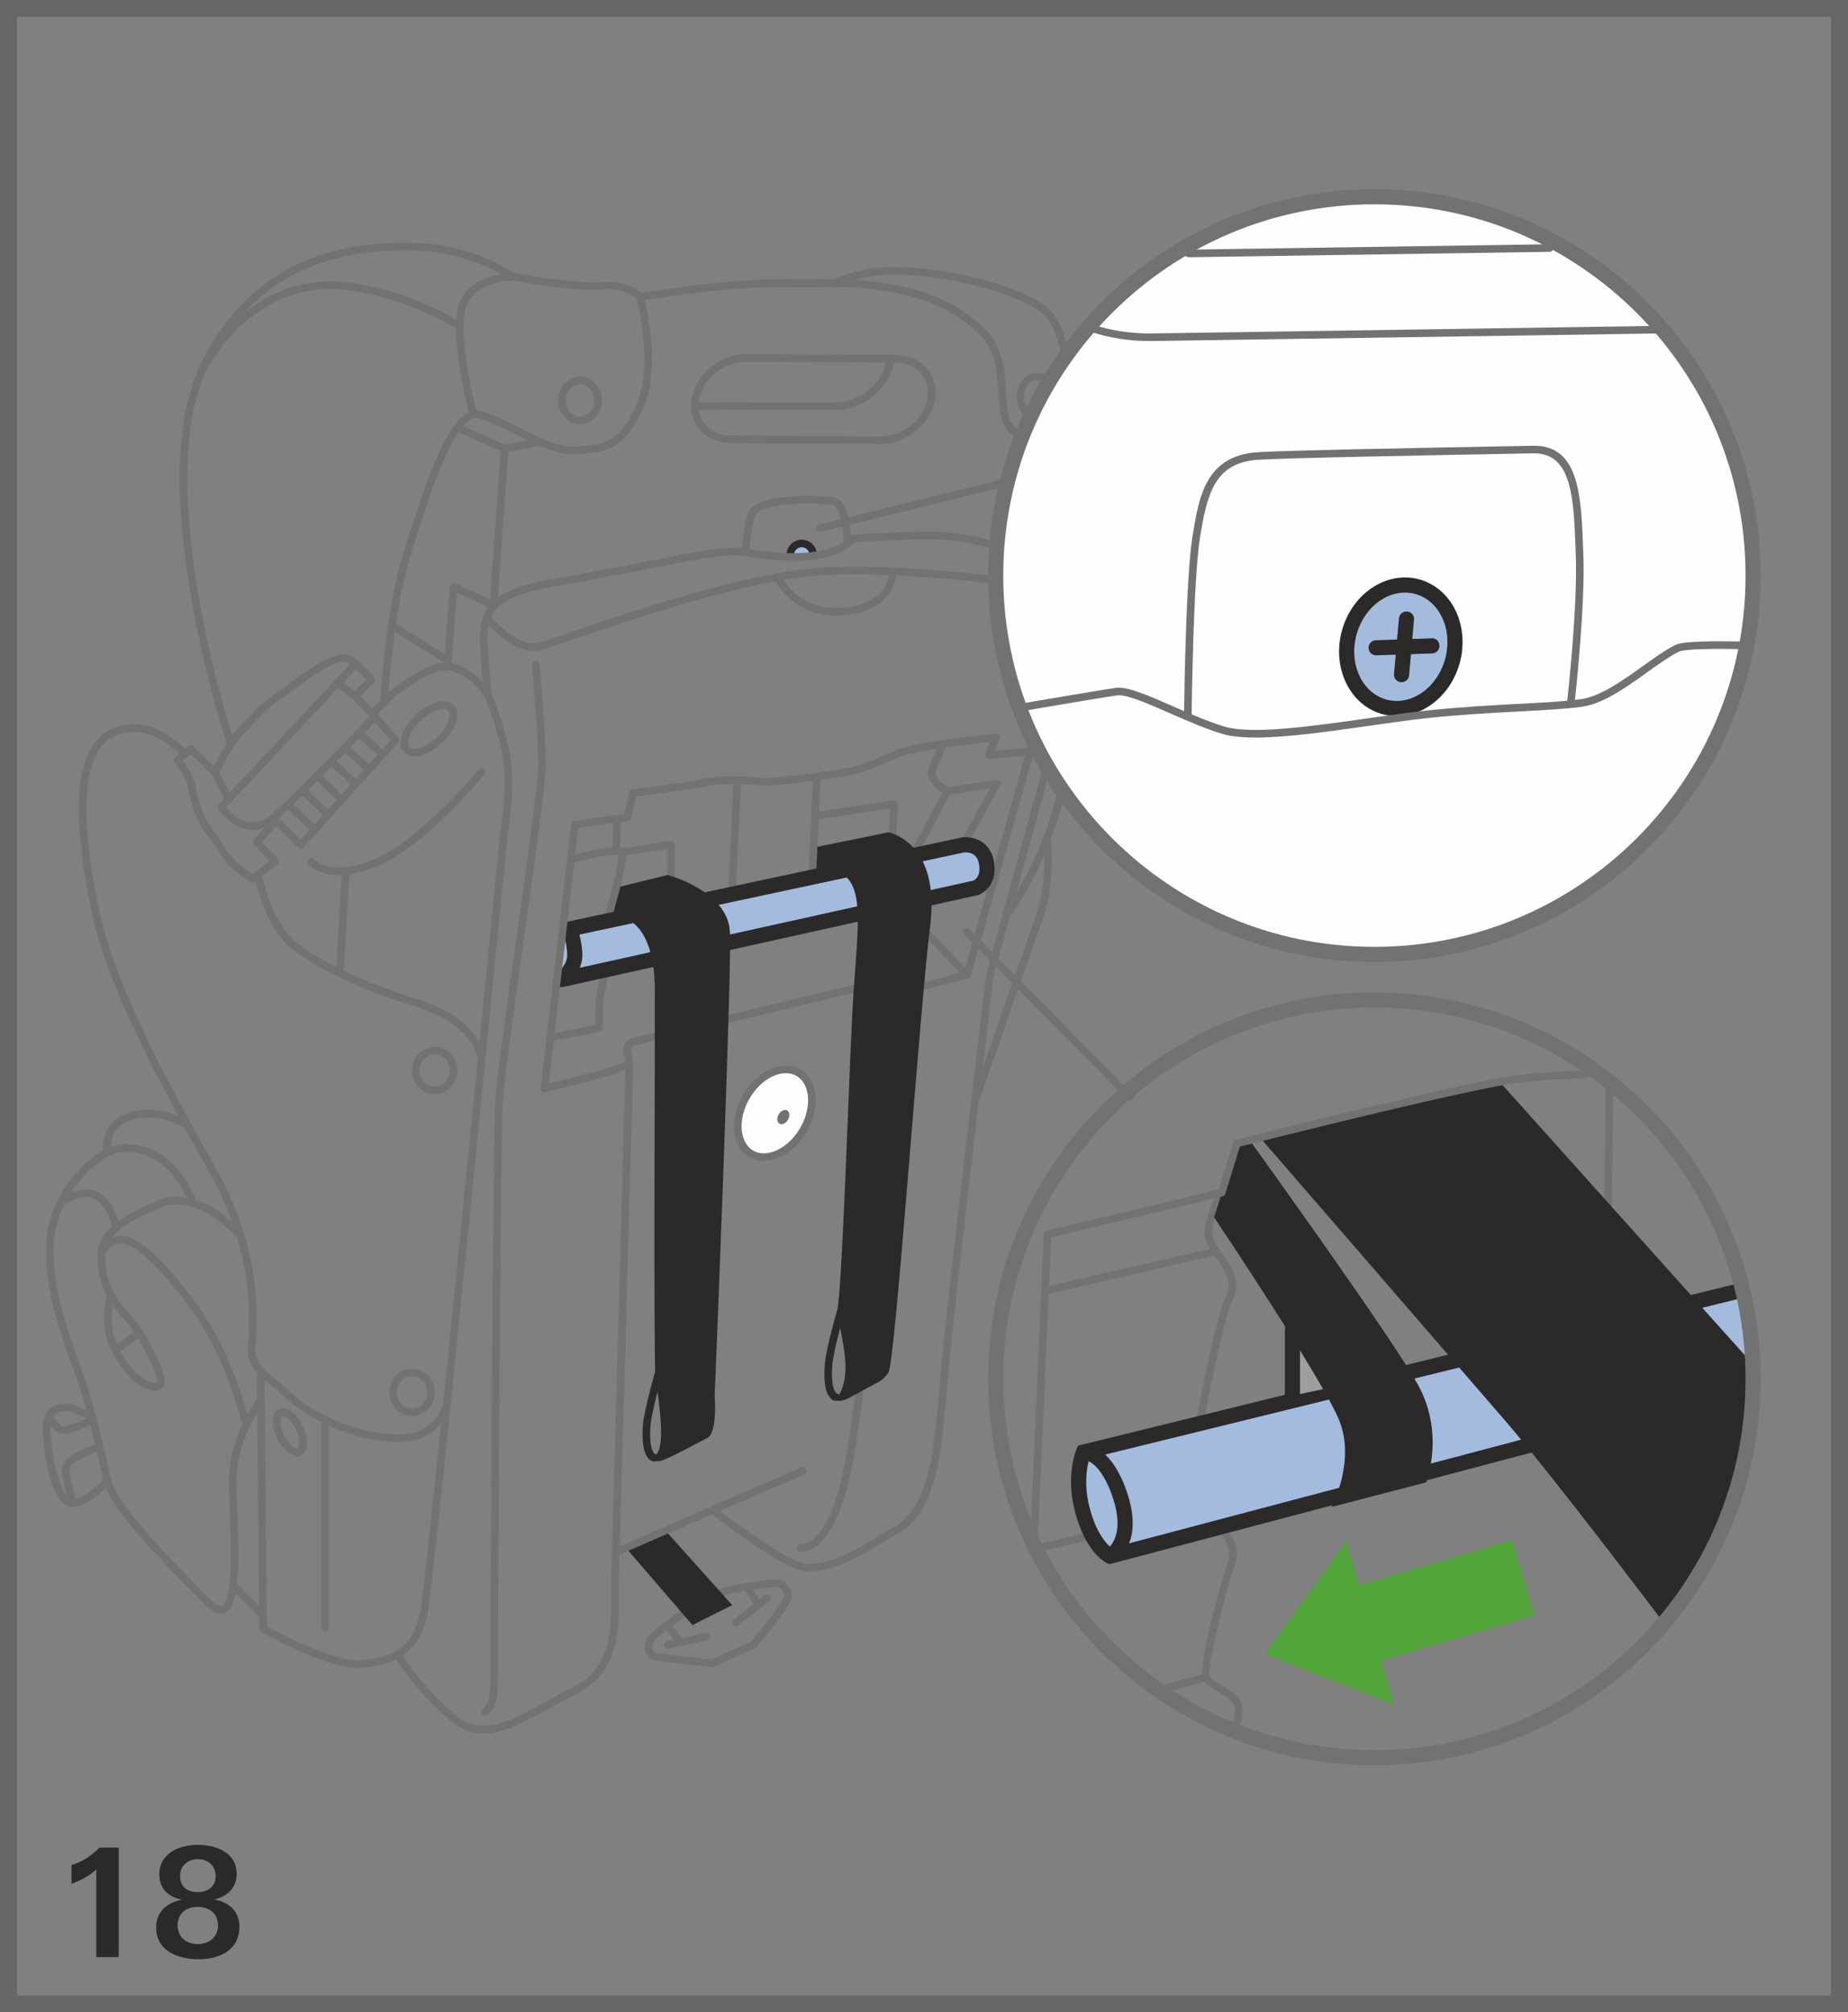
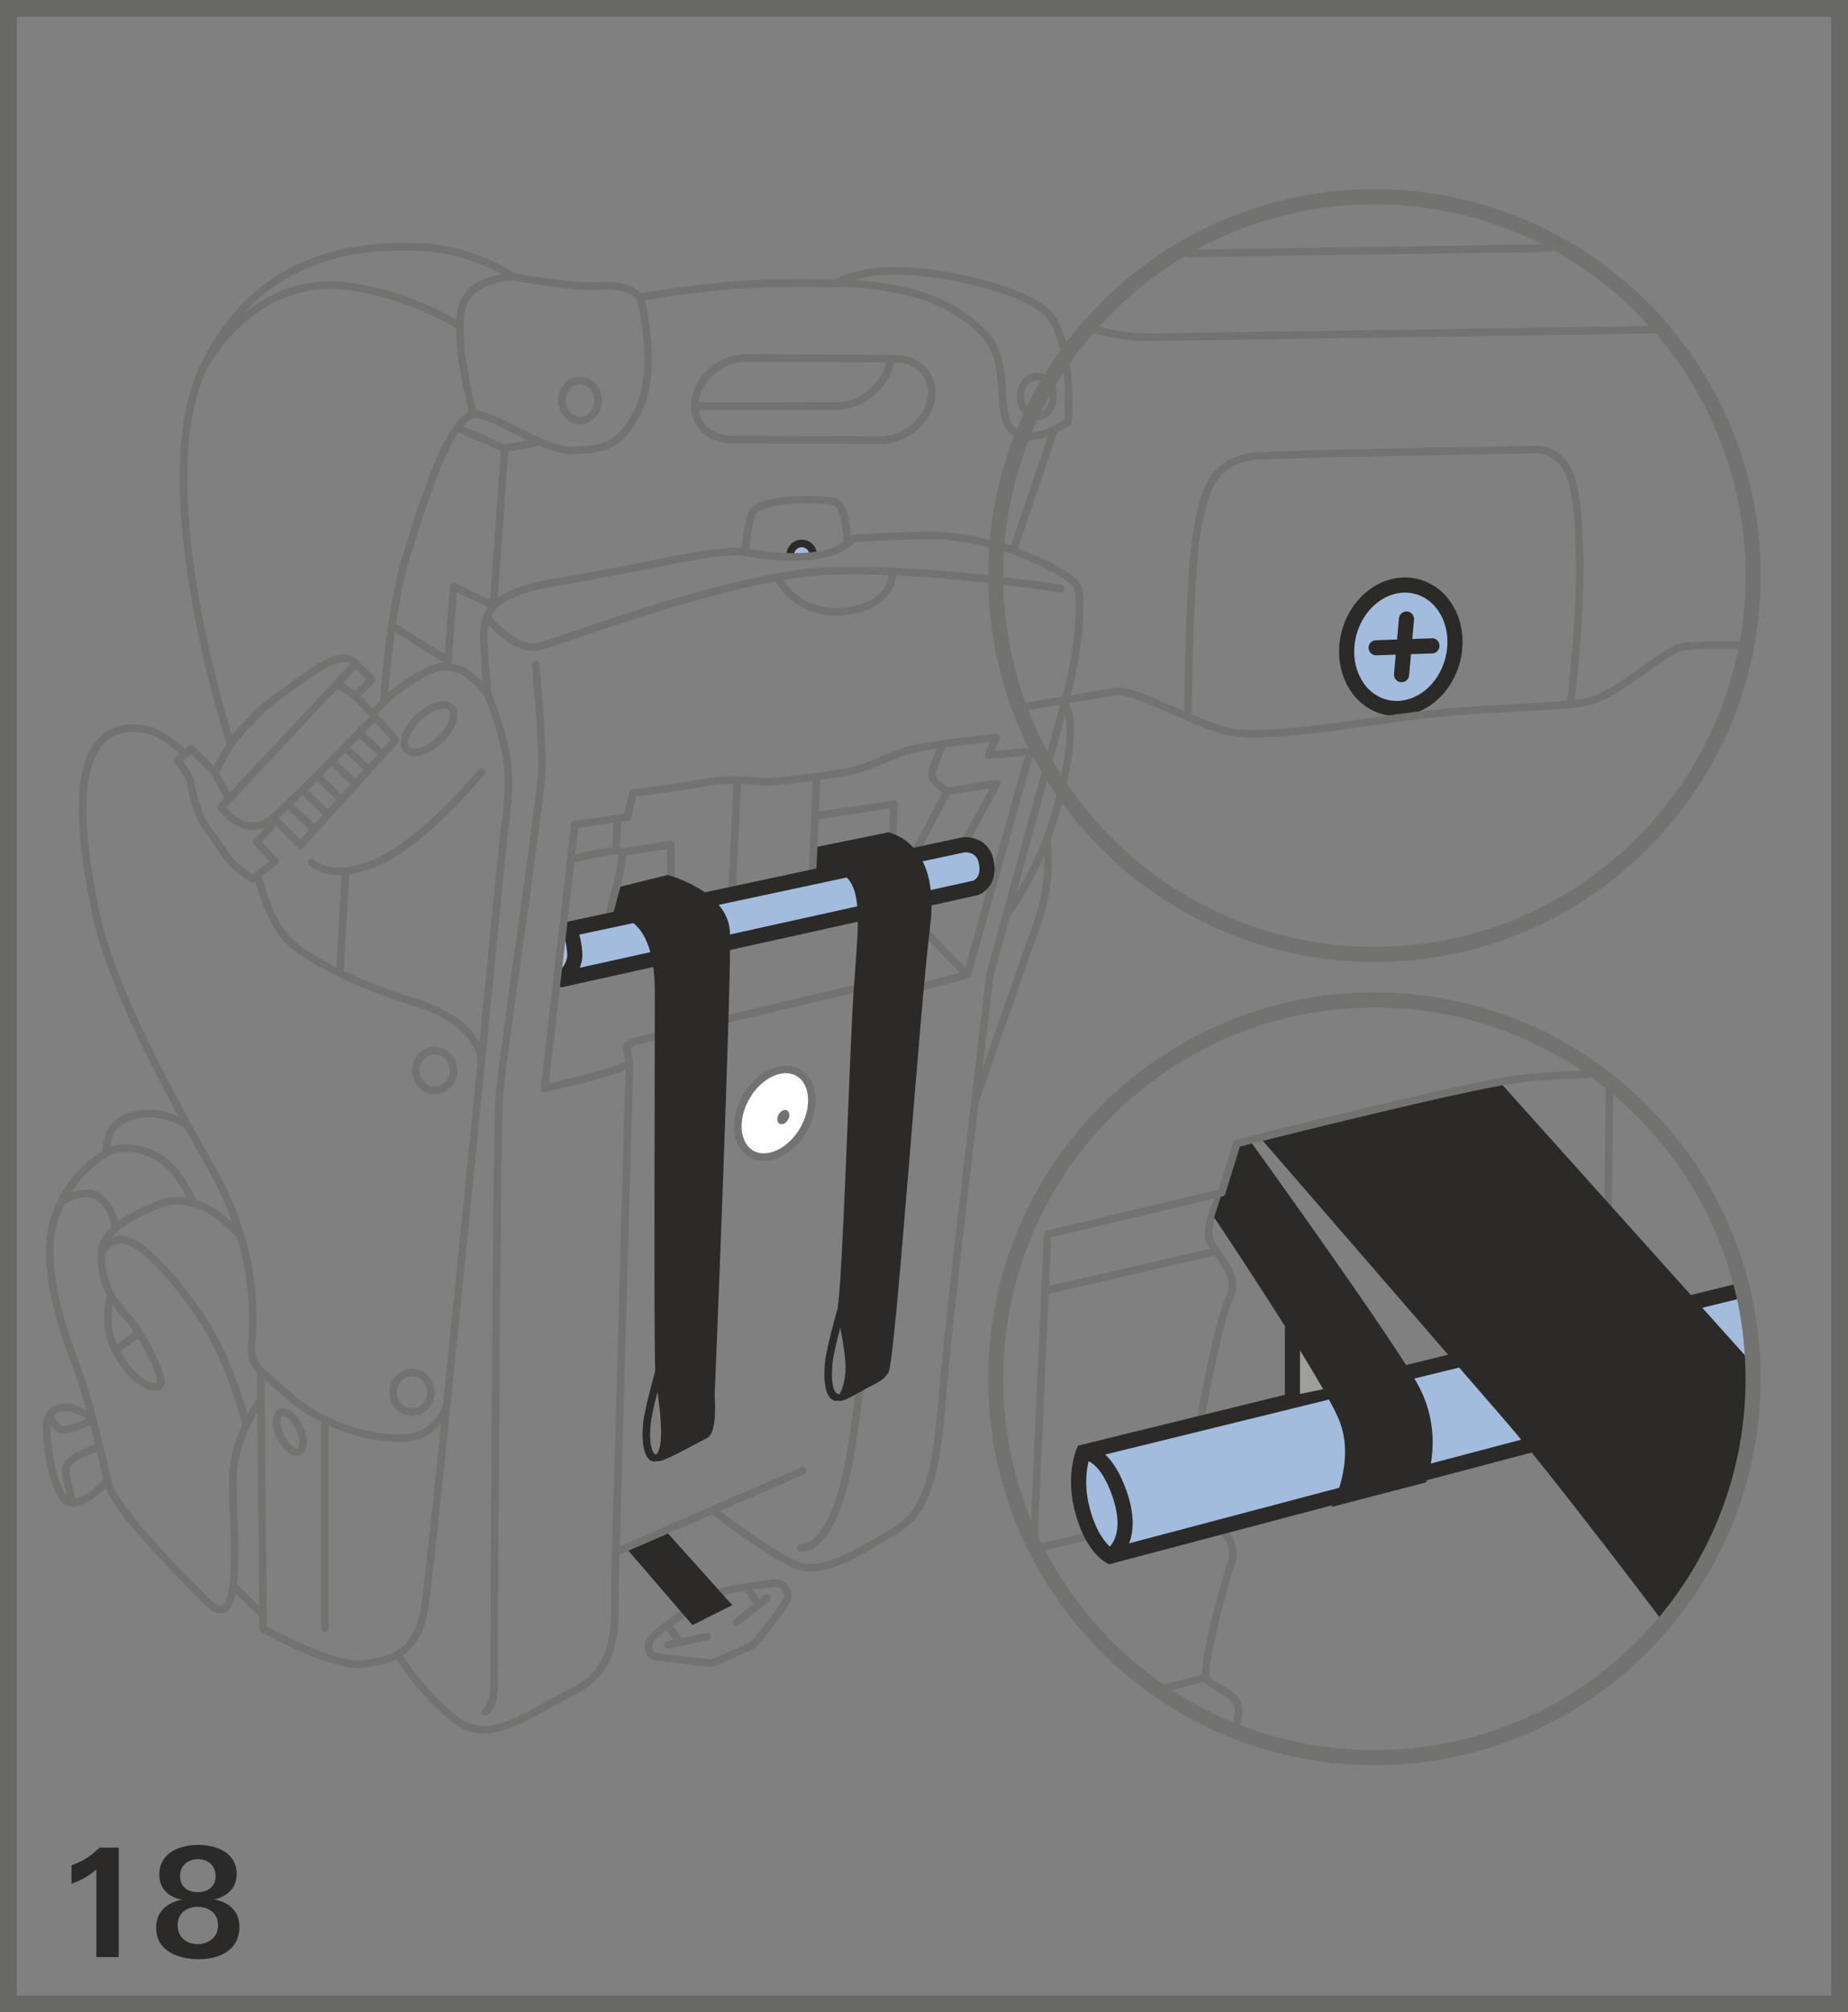
<svg xmlns="http://www.w3.org/2000/svg" xml:space="preserve" width="38.75mm" height="42.182mm" version="1.1" style="shape-rendering:geometricPrecision; text-rendering:geometricPrecision; image-rendering:optimizeQuality; fill-rule:evenodd; clip-rule:evenodd" viewBox="0 0 1836.11 1998.74">
  <rect x="0" y="0" width="1836.11" height="1998.74" fill="#808080" stroke="none" />
  <defs>
    <style type="text/css">
   
    .str3 {stroke:#727271;stroke-width:7.52;stroke-miterlimit:10}
    .str5 {stroke:#676766;stroke-width:16.72;stroke-miterlimit:4}
    .str0 {stroke:#727271;stroke-width:7.52;stroke-linecap:round;stroke-linejoin:round;stroke-miterlimit:10}
    .str4 {stroke:#727271;stroke-width:15.04;stroke-linecap:round;stroke-linejoin:round;stroke-miterlimit:10}
    .str2 {stroke:#2B2A29;stroke-width:15.04;stroke-linecap:round;stroke-linejoin:round;stroke-miterlimit:10}
    .str1 {stroke:#727271;stroke-width:7.19;stroke-linecap:round;stroke-linejoin:round;stroke-miterlimit:10}
    .fil2 {fill:none;fill-rule:nonzero}
    .fil4 {fill:#FEFEFE;fill-rule:nonzero}
    .fil5 {fill:#9E9E9D;fill-rule:nonzero}
    .fil3 {fill:#727271;fill-rule:nonzero}
    .fil1 {fill:#2B2A29;fill-rule:nonzero}
    .fil0 {fill:#A3BCDE;fill-rule:nonzero}
    .fil6 {fill:#51A438;fill-rule:nonzero}
   
  </style>
  </defs>
  <g id="Слой_x0020_1">
    <path class="fil0" d="M785.02 550.93c0,0 5.67,0.92 10.9,0.45 5.2,-0.45 13.17,-1.35 13.17,-1.35 0,0 -3.64,-11.14 -12.97,-10.22 -9.31,0.91 -11.1,11.12 -11.1,11.12z" />
    <path class="fil1" d="M796.57 536.01c-7.88,0 -14.49,6.14 -15.1,13.96 -0.15,2.07 1.4,3.88 3.48,4.05 0.08,0 0.18,0 0.28,0 1.94,0 3.59,-1.51 3.74,-3.48 0.3,-3.93 3.62,-7 7.59,-7 3.78,0 7.02,2.79 7.52,6.52 0.28,2.06 2.21,3.46 4.25,3.21 2.06,-0.28 3.49,-2.19 3.21,-4.25 -1.02,-7.42 -7.45,-13.01 -14.97,-13.01z" />
    <path class="fil2 str0" d="M750.11 1574.9c-11.37,1.63 -24.09,3.68 -28.88,5.32 -8.02,2.76 -30.51,12.34 -38.63,19.28 -4.18,3.56 -12.27,9.26 -19.76,14.77l-4.31 3.25c-5.32,4.04 -9.76,7.76 -11.47,10.13 -4.31,6.23 -3.7,16.31 4.23,17.75 7.97,1.44 56.13,6.74 56.13,6.74l41.14 -18.37c0,0 34.52,-41.2 34.28,-48.35 -0.27,-7.17 -5.55,-13.97 -14.39,-12.92 -2.71,0.32 -7.47,0.91 -12.95,1.64l-5.38 0.77z" />
    <path class="fil3" d="M701.72 1621.71l-24.17 5.25 -11.75 -15.01c-1.27,-1.62 -3.62,-1.9 -5.26,-0.63 -1.64,1.29 -1.92,3.64 -0.65,5.28l9.49 12.12 -6.42 1.4c-2.02,0.44 -3.31,2.44 -2.88,4.46 0.38,1.75 1.94,2.98 3.68,2.98 0.25,0 0.54,-0.03 0.79,-0.1l38.76 -8.41c2.04,-0.44 3.31,-2.42 2.87,-4.46 -0.43,-2.02 -2.44,-3.34 -4.46,-2.87z" />
    <path class="fil3" d="M764.77 1585.01c-1.29,-1.61 -3.64,-1.89 -5.28,-0.59l-4.93 3.93 -9.4 -13.74c-1.17,-1.72 -3.53,-2.16 -5.23,-0.99 -1.71,1.16 -2.16,3.51 -0.99,5.22l9.73 14.22 -19.63 15.68c-1.64,1.3 -1.89,3.66 -0.6,5.3 0.75,0.92 1.84,1.41 2.94,1.41 0.82,0 1.65,-0.27 2.36,-0.82l30.44 -24.34c1.62,-1.28 1.87,-3.64 0.58,-5.28z" />
    <polygon class="fil1" points="620.5,1535.79 688,1614.11 727.55,1594.33 660.05,1519.08 " />
    <path class="fil3" d="M740.51 550.67c1.91,0 3.54,-1.45 3.73,-3.39 0.79,-7.86 3.44,-29.6 6.27,-35.67 5.05,-10.93 47.69,-13.39 76.04,-10.36 8.06,0.87 11.55,22.87 11.45,38.23 -0.01,2.07 1.66,3.78 3.75,3.8l0.01 0c2.06,0 3.74,-1.67 3.76,-3.75 0.05,-7.3 -0.6,-43.88 -18.17,-45.77 -18.99,-2.02 -75.17,-3.69 -83.68,14.69 -3.86,8.31 -6.6,35.07 -6.9,38.08 -0.22,2.07 1.3,3.91 3.36,4.13 0.14,0.01 0.27,0.01 0.38,0.01z" />
    <path class="fil3" d="M201.94 369.07c1.37,0 2.71,-0.77 3.36,-2.07 0.45,-0.91 45.73,-89.08 136.92,-79.2 59.64,6.45 109.62,37.64 110.12,37.96 0.23,0.15 0.5,0.05 0.75,0.14 0.02,32.24 10.41,74.78 12.6,83.43 -22.97,10.77 -43.84,72.16 -64.91,140.05l-0.69 2.2c-16.86,54.34 -22.36,144.64 -22.41,145.55 -0.14,2.07 1.45,3.86 3.53,3.98 0.09,0.02 0.15,0.02 0.22,0.02 1.99,0 3.64,-1.55 3.76,-3.54 0.03,-0.54 2,-32.65 7.1,-69.79l50.78 31.53c0.6,0.38 1.3,0.57 1.99,0.57 0.59,0 1.17,-0.14 1.71,-0.4 1.17,-0.6 1.94,-1.75 2.04,-3.08l5.24 -67.87 34.53 16.45c1.12,0.54 2.42,0.47 3.51,-0.15 1.09,-0.63 1.77,-1.74 1.87,-2.98l11.06 -153.2 27.25 -5.1c0.92,-0.18 1.63,-0.73 2.17,-1.42 13.07,5.71 25.76,9.78 36.87,8.99l1.51 -0.1c27.78,-1.84 44.54,-2.94 63.64,-39.52 22.99,-44.06 3.99,-114.34 3.17,-117.29 -0.55,-2.01 -2.61,-3.16 -4.63,-2.63 -2,0.55 -3.17,2.63 -2.63,4.61 0.2,0.71 19.02,70.41 -2.59,111.81 -17.13,32.83 -30.61,33.71 -57.45,35.5l-1.52 0.1c-15.66,1.1 -36.26,-9.34 -56.17,-19.38 -14.14,-7.14 -27.5,-13.87 -38.71,-16.28 -0.95,-0.2 -1.9,-0.1 -2.84,-0.13 -2.2,-8.62 -16.98,-68.7 -11.22,-98.66 5.75,-29.92 47.12,-30.56 47.54,-30.56 2.08,0 3.74,-1.71 3.74,-3.78 -0.01,-2.08 -1.71,-3.74 -3.76,-3.74l-0.04 0c-0.46,0 -47.96,0.67 -54.87,36.66 -0.59,3.03 -0.92,6.35 -1.14,9.83 -11.85,-6.97 -56.65,-31.46 -110.32,-37.26 -96.42,-10.43 -143.99,82.36 -144.46,83.29 -0.94,1.87 -0.18,4.11 1.67,5.05 0.55,0.28 1.12,0.4 1.69,0.4zm284.9 226.75l-34.52 -16.43c-1.12,-0.56 -2.42,-0.5 -3.49,0.14 -1.09,0.62 -1.77,1.72 -1.87,2.96l-5.16 67.18 -48.35 -30c3.36,-22.73 7.88,-46.62 13.84,-65.86l0.69 -2.2c10.48,-33.8 29.25,-94.7 47.52,-122.23l42.04 18.5 -10.7 147.95zm24.42 -164.87c4.31,2.17 8.66,4.36 13.01,6.45l-22.33 4.17 -41.84 -18.4c4.91,-5.81 9.73,-8.91 14.27,-7.86 10.26,2.21 23.2,8.73 36.89,15.63z" />
    <path class="fil3" d="M693.14 407.24l0 0 139.46 -0.27 0.22 0c24.89,0 50.7,-21.66 55.32,-46.47 0.39,-2.04 -0.95,-4 -3.01,-4.38 -2,-0.42 -3.99,0.95 -4.38,3.01 -3.94,21.15 -26.76,40.32 -47.98,40.32l-0.17 0 -139.48 0.27c-2.09,0 -3.76,1.69 -3.76,3.76 0,2.07 1.69,3.76 3.76,3.76z" />
    <path class="fil3" d="M759.88 285.01l73.58 0.24c0.13,0 14.51,-1.36 47.29,4.11 34.29,5.72 63.05,15.1 92.07,42.29 16.6,15.56 17.97,38.31 19.19,58.39 0.92,15.26 1.71,28.43 8.64,37.11 6.22,7.77 14.28,10.26 22.07,10.26 13.35,0 25.89,-7.35 26.71,-7.86 1.79,-1.07 2.35,-3.38 1.3,-5.15 -1.07,-1.79 -3.41,-2.37 -5.16,-1.3 -0.27,0.17 -26.23,15.36 -39.03,-0.65 -5.45,-6.8 -6.19,-18.89 -7.02,-32.87 -1.24,-20.41 -2.76,-45.82 -21.56,-63.44 -30.37,-28.48 -60.34,-38.28 -95.97,-44.21 -33.95,-5.65 -48.69,-4.23 -48.89,-4.19l-73.18 -0.25 -0.02 0c-2.07,0 -3.76,1.67 -3.76,3.74 -0.02,2.09 1.67,3.78 3.74,3.78z" />
    <path class="fil3" d="M1063.64 690.96c11.5,-42.19 15.2,-90.33 11.32,-107.15 -4.01,-17.42 -64.34,-39.77 -76.39,-44.08 -1.94,-0.72 -4.1,0.33 -4.8,2.29 -0.7,1.96 0.32,4.09 2.27,4.8 28.35,10.13 69.32,28.83 71.59,38.68 3.66,15.91 -0.36,63.56 -11.25,103.47 -11.28,41.37 -76.49,278.31 -76.59,278.87 -0.38,3.21 -38.49,321.63 -45.15,396.28l-1.3 15.01c-5.38,62.43 -10.03,116.34 -43.28,136.3l-8.66 5.23c-34.4,20.8 -66.91,40.47 -90.63,29.66 -22.67,-10.28 -63.02,-40.12 -75.47,-49.5l83.8 -36.41c1.89,-0.85 2.77,-3.04 1.94,-4.96 -0.82,-1.89 -3.04,-2.76 -4.95,-1.96l-180.3 78.38c3.16,-111.08 13.26,-473.89 13.37,-478.02 0.02,-0.5 -0.33,-0.87 -0.52,-1.34 0.47,-2.68 -0.17,-5.53 -0.82,-8.29 -1.59,-6.64 -1.47,-8.49 3.24,-9.91 11.79,-3.51 224.38,-53.84 244.07,-58.5l16.26 9.29c0.85,0.48 1.86,0.62 2.81,0.37l67.7 -17.54c0.62,-0.17 1.17,-0.5 1.62,-0.93 0.02,0 0.04,0 0.05,-0.02l0 0c0.47,-0.45 0.82,-1.02 1,-1.67l62.66 -221.9c0.35,-1.18 0.07,-2.47 -0.72,-3.43 -0.81,-0.97 -2.08,-1.44 -3.25,-1.34l-35.09 3.17 5.05 -11.74c0.52,-1.22 0.35,-2.64 -0.44,-3.71 -0.79,-1.07 -2.02,-1.65 -3.41,-1.5 -3.04,0.3 -74.62,7.64 -92.39,13.97 -6.72,2.39 -13.25,5.15 -19.67,7.87 -10.41,4.4 -20.26,8.54 -30.06,10.8 -16.86,3.89 -76.32,12.37 -90.36,11.22l-4.95 -0.45c-13.81,-1.24 -30.97,-2.82 -54.98,1.76 -25.91,4.91 -68.28,9.93 -68.72,9.99 -1.59,0.17 -2.9,1.37 -3.23,2.96l-4.46 21.25 -50.05 7.15c-2.06,0.28 -3.47,2.19 -3.19,4.25 0.3,2.05 2.24,3.44 4.25,3.19l37.84 -5.4 -0.89 24.24c-9.03,0.45 -22.7,3.19 -41.22,8.31 -1.99,0.55 -3.17,2.63 -2.61,4.63 0.55,2 2.63,3.19 4.63,2.62 18.2,-5.03 39.98,-9.27 45.17,-8.21 0.67,6.59 -6.72,36.79 -14.34,62.4 -0.6,1.99 0.54,4.07 2.53,4.66 0.36,0.11 0.72,0.17 1.07,0.17 1.62,0 3.12,-1.07 3.61,-2.69 9.78,-32.83 14.52,-54.11 14.32,-63.92l41.14 -6.27 0.08 29.25c0,2.07 1.69,3.74 3.76,3.74l0 0c2.09,0 3.76,-1.69 3.76,-3.76l-0.09 -33.61c0,-1.1 -0.5,-2.14 -1.32,-2.86 -0.82,-0.7 -1.92,-0.99 -3.01,-0.85l-47.81 7.29c-0.6,-0.25 -1.39,-0.39 -2.16,-0.55l0.94 -25.67 7.24 -1.04c1.59,-0.24 2.84,-1.41 3.16,-2.96l4.44 -21.18c9.8,-1.2 44.18,-5.5 66.55,-9.75 11.77,-2.24 21.65,-2.92 30.39,-2.92l-5.23 108.23c-0.12,2.09 1.49,3.84 3.56,3.95 0.07,0 0.13,0 0.18,0 2,0 3.66,-1.56 3.76,-3.58l5.25 -108.35c5.28,0.23 10.32,0.6 14.98,1.03l5 0.44c8.68,0.72 30.54,-1.61 51.28,-4.48l-4.13 93.98c-0.1,2.07 1.52,3.83 3.59,3.93l0.17 0c2,0 3.66,-1.59 3.76,-3.6l2.48 -56.47c0.17,0 0.32,0.17 0.48,0.14l70.53 -10.65 -1.37 26.26c-0.11,2.09 1.49,3.86 3.54,3.96 0.07,0 0.13,0 0.2,0 1.99,0 3.66,-1.55 3.76,-3.56l1.62 -30.87c0.05,-1.13 -0.4,-2.22 -1.24,-2.99 -0.83,-0.75 -1.97,-1.07 -3.08,-0.92l-74.12 11.18 1.39 -31.46c14.49,-2.12 27.55,-4.36 33.82,-5.82 10.44,-2.41 20.56,-6.69 31.27,-11.22 6.3,-2.66 12.7,-5.36 19.29,-7.7 5.72,-2.04 17.8,-4.25 31.34,-6.25 -2.24,5.05 -5.42,12.5 -7.96,19.49 -4.11,11.33 7.44,20.28 13.42,24.02l-29.4 55.45c-0.97,1.84 -0.27,4.11 1.57,5.08 0.55,0.3 1.15,0.45 1.75,0.45 1.34,0 2.64,-0.73 3.33,-2l30.21 -56.98 39.63 -6.02 -29.54 54.17c-1,1.82 -0.32,4.11 1.51,5.12 1.81,0.99 4.09,0.33 5.1,-1.51l33.18 -60.86c0.67,-1.26 0.58,-2.79 -0.24,-3.95 -0.82,-1.17 -2.19,-1.75 -3.64,-1.57l-47.74 7.27c-3.38,-1.92 -14.66,-8.97 -12.07,-16.1 3.34,-9.21 7.96,-19.54 9.69,-23.34 17.15,-2.39 34.92,-4.4 44.11,-5.4l-5 11.65c-0.54,1.22 -0.37,2.62 0.42,3.69 0.77,1.07 2.02,1.55 3.38,1.54l35.92 -3.28 -59.41 210.35 -35.77 -36.91c-1.44,-1.49 -3.81,-1.52 -5.32,-0.09 -1.49,1.45 -1.52,3.83 -0.09,5.32l35.82 36.97 -59.97 15.53 -16.21 -9.26c-0.82,-0.47 -1.81,-0.62 -2.72,-0.38 -9.53,2.24 -233.44,55.23 -245.94,58.97 -12.04,3.59 -9.68,13.5 -8.41,18.84 0.4,1.67 0.8,3.37 0.83,4.58 -6.15,4.2 -45.4,14.78 -81.19,22.9 -2.02,0.47 -3.29,2.49 -2.82,4.52 0.38,1.74 1.94,2.92 3.66,2.92 0.27,0 0.55,-0.03 0.84,-0.1 49.58,-11.27 70.61,-18 79.68,-22.2 -1.37,49.05 -12.91,463.68 -14.09,502.32 -0.18,6.29 -0.15,12.76 -0.1,19.28 0.2,35.59 0.42,72.4 -37.93,91.57 -9.28,4.65 -18.14,9.6 -26.71,14.38 -35.32,19.73 -63.22,35.34 -89.56,13.67 -29.15,-23.94 -47.84,-51.53 -52.87,-59.38 11.95,-8.11 21.17,-21.82 25.35,-46.15 2.41,-14.09 11.23,-96.75 22.15,-203.08 0.12,-0.42 0.28,-0.99 0.28,-1.02 0.05,-0.22 -0.12,-0.4 -0.1,-0.62 22.82,-222.22 54.69,-546.42 56.63,-566.24 0.36,-1.98 8.82,-48.81 1.24,-83.01 -7.52,-33.86 -17.4,-55.05 -17.84,-55.93 -0.87,-1.87 -3.13,-2.68 -5,-1.81 -1.87,0.89 -2.69,3.13 -1.79,5.01 0.09,0.2 9.95,21.37 17.29,54.36 7.25,32.69 -1.2,79.53 -1.34,80.32 -0.25,2.54 -9.05,91.95 -20.7,209.06 -7.29,-13.02 -23.97,-31.36 -62.2,-43.08 -28.97,-8.86 -53.39,-18.74 -73.13,-28.23 0.18,-0.38 0.52,-0.69 0.55,-1.15l5.55 -94.44c8.27,-1.16 17.84,-3.68 29.04,-8.54 47.16,-20.48 102.97,-87.86 105.31,-90.72 1.32,-1.59 1.1,-3.96 -0.5,-5.28 -1.61,-1.32 -3.98,-1.09 -5.3,0.52 -0.57,0.69 -57.02,68.82 -102.5,88.58 -43.41,18.87 -60.23,1.65 -60.93,0.92 -1.37,-1.54 -3.76,-1.64 -5.28,-0.27 -1.54,1.41 -1.67,3.78 -0.28,5.32 0.55,0.62 9.63,10.32 30.21,10.32 0.83,0 1.81,-0.12 2.67,-0.15l-5.38 91.57c-18.85,-9.52 -32.79,-18.48 -40.93,-25.35 -22.57,-18.99 -32.51,-63.29 -32.61,-63.74 -0.07,-0.32 -0.37,-0.45 -0.52,-0.73l15.56 -12.29c0.83,-0.65 1.36,-1.64 1.42,-2.69 0.07,-1.05 -0.3,-2.09 -1.04,-2.86l-15.96 -16.65 14.38 -15.78 21.58 21.48c0.72,0.72 1.81,1.24 2.74,1.09 1.04,-0.03 2,-0.47 2.69,-1.24l94.29 -104.29c1.29,-1.41 1.3,-3.56 0.03,-5l-23.2 -26.33c-1.36,-1.55 -3.73,-1.72 -5.3,-0.34 -1.57,1.37 -1.71,3.74 -0.33,5.3l0.32 0.37c-4.38,4.55 -67.18,69.55 -95.93,95.93 -7.69,7.04 -15.49,10.06 -23.3,9.18 -11.08,-1.37 -19.66,-10.51 -23.18,-14.91l110.89 -118.2 14.93 10.68c0.67,0.47 1.44,0.69 2.19,0.69 1.17,0 2.32,-0.54 3.06,-1.57 1.2,-1.69 0.82,-4.03 -0.87,-5.25l-14.12 -10.08 14.67 -15.65c1.42,-1.5 1.36,-3.89 -0.17,-5.32 -1.52,-1.4 -3.89,-1.35 -5.32,0.17l-121.89 129.95 -10.32 -19.63c2.82,-5.85 12.99,-26.29 20.23,-34.31 10.91,-12.07 26.88,-28.34 27.05,-28.5 1.45,-1.49 1.44,-3.86 -0.05,-5.32 -1.47,-1.45 -3.86,-1.44 -5.32,0.03 -0.15,0.17 -16.23,16.55 -27.26,28.73 -6.94,7.69 -15.78,24.69 -19.94,33.05l-20.1 -20.08c-1.38,-1.37 -3.56,-1.49 -5.03,-0.25l-3.64 2.98c-0.05,-0.07 -0.01,-0.15 -0.08,-0.22 -0.85,-0.87 -21.21,-21.01 -42.33,-23.63 -18.74,-2.34 -33.56,2.26 -44.13,13.66 -30.35,32.78 -18.19,113.48 -6.4,171.35 11.72,57.55 47.39,131.92 86.27,203.7 -6.54,-2.78 -15.36,-5.7 -24.66,-6.37 -19.47,-1.44 -33.96,5.82 -40.53,12.37 -9.1,9.11 -10,22.57 -9.96,28.1 -8.23,4.87 -37.69,24.64 -51.12,64.91 -14.63,43.86 3.73,103.42 21.37,150.42 5.03,13.42 9.46,27.93 13.42,42.28l-12.02 -5.2c-0.55,-0.17 -13.91,-3.86 -23.1,3.06 -5.31,4.03 -8.02,10.53 -8.02,19.36 0,19.98 5.88,62.54 20.08,75.22 2.82,2.53 5.88,3.83 9.08,3.83 0.32,0 0.63,-0.03 0.93,-0.07l0 0 0.02 0c0.15,-0.01 0.28,-0.01 0.42,-0.01 0.18,-0.02 0.35,-0.12 0.54,-0.14 0.08,-0.01 0.15,0 0.23,-0.03 0,0 0.02,-0.01 0.02,-0.01 12.92,-1.81 25.06,-12.49 31.14,-18.71 10.05,25.49 53.04,70.74 98.52,116.21 5.8,5.82 10.95,8.69 15.56,8.69 1.5,0 2.96,-0.3 4.36,-0.92 5.36,-2.34 8.69,-9.05 10.71,-19.1l22 22c0.35,0.35 0.85,0.35 1.28,0.54l0.12 12.5c0.01,1.35 0.75,2.59 1.92,3.24 2.72,1.54 63.99,35.85 96.6,35.85 1.67,0 3.26,-0.1 4.76,-0.28 11.65,-1.45 22.9,-3.51 32.78,-8.34 5.08,8.04 24.1,36.36 54.63,61.43 10.63,8.73 21.39,12.24 32.46,12.24 20.47,0 41.97,-12 65.56,-25.16 8.49,-4.74 17.27,-9.64 26.41,-14.21 42.52,-21.28 42.27,-62.22 42.05,-98.34 -0.03,-6.42 -0.07,-12.8 0.12,-19.01 0.12,-3.71 0.34,-10.96 0.62,-20.94l91.82 -39.93c5.25,4.03 53.57,40.78 80.29,52.9 5.71,2.59 11.72,3.76 17.99,3.76 23.72,0 51.06,-16.55 79.65,-33.83l8.63 -5.2c36.56,-21.95 41.36,-77.63 46.9,-142.12l1.3 -14.98c3.89,-43.64 18.56,-170.76 30.1,-269.26 2.34,-6.77 50.26,-145.08 62.48,-178.63 15.2,-41.81 9.36,-80.97 9.11,-82.61 0,-0.02 -0.02,-0.03 -0.03,-0.05 4.11,-10.66 7.9,-22.15 11.06,-34.28 19.51,-75.1 11.28,-95.55 6.57,-100.98 0.87,-3.13 1.62,-5.9 2.2,-8.04zm-765.03 142.97l-21.52 -21.4c2.74,-2.52 5.82,-5.42 9.06,-8.52l21.31 20.12 -8.86 9.8zm1.85 -43.83l20.37 19.24 -8.32 9.21 -20.95 -19.76c2.88,-2.77 5.84,-5.67 8.89,-8.69zm28.92 -28.88l18.85 17.82 -8.84 9.78 -19.29 -18.22c3.13,-3.14 6.22,-6.28 9.28,-9.38zm13.52 -13.72l18.27 17.25 -7.89 8.71 -18.61 -17.58c2.81,-2.86 5.57,-5.67 8.23,-8.37zm14.11 -14.43l17.7 16.7 -8.51 9.4 -18.04 -17.03c3.15,-3.23 6.14,-6.27 8.85,-9.06zm30.99 2l-8.24 9.11 -17.5 -16.5c4.95,-5.1 8.54,-8.81 10.06,-10.4l15.68 17.78zm-73.23 40.84l19.59 18.47 -8.47 9.38 -20.06 -18.94c2.94,-2.92 5.93,-5.9 8.94,-8.91zm-125.08 -26.95l21.02 20.98 12.14 23.1 -5.57 5.92c-1.19,1.27 -1.36,3.19 -0.4,4.64 0.49,0.74 12.2,18.32 30.25,20.58 1.27,0.17 2.54,0.23 3.81,0.23 4.13,0 8.24,-0.9 12.27,-2.61l-11 12.07c-1.34,1.47 -1.3,3.71 0.05,5.13l15.54 16.21 -16.7 13.19c-3.64,-2.33 -11.16,-7.37 -17.2,-13.17 -4.35,-4.18 -7.51,-9.11 -11.17,-14.83 -3.29,-5.12 -6.98,-10.9 -12.33,-17.44 -9.89,-12.09 -15.2,-33.68 -16.75,-44.54 -1.05,-7.34 -8.34,-17.6 -12.25,-22.7l8.28 -6.77zm-86.77 -10.1c8.93,-9.66 21.21,-13.35 37.67,-11.32 17.6,2.19 35.62,19.26 37.56,21.15l-4.38 3.56c-0.77,0.63 -1.27,1.55 -1.36,2.56 -0.1,1 0.22,1.99 0.85,2.76 4.58,5.5 12.13,16.31 12.94,21.93 0.47,3.21 4.89,31.78 18.38,48.24 5.07,6.2 8.64,11.79 11.82,16.74 3.91,6.12 7.31,11.4 12.29,16.18 8.89,8.56 20.29,15.3 20.78,15.58 0.59,0.35 1.26,0.52 1.91,0.52 0.83,0 1.65,-0.27 2.32,-0.8l0.23 -0.2c2.54,10.18 12.99,47.22 34.49,65.33 17.7,14.89 60.68,39.11 123.58,58.37 57.97,17.75 62.38,50.6 62.55,51.98 0.01,0.17 0.17,0.25 0.22,0.42 -10.78,108.17 -23.67,236.75 -34.49,342.12 -1.72,5.9 -10.41,29.64 -39.87,30.64 -37.31,1.2 -81.59,-14.96 -110.19,-40.42 -5.4,-4.81 -10.06,-8.85 -14.09,-12.31 -16.86,-14.52 -21.39,-18.44 -22.28,-29.07 -0.17,-2.12 0.05,-5.93 0.3,-10.78 1.52,-27.7 5.07,-92.59 -40.87,-173.79 -48.73,-86.1 -100.5,-183.71 -114.94,-254.65 -6.61,-32.41 -26.7,-130.99 4.56,-164.74zm142.87 665.99c-5.03,-18.22 -19.29,-64.04 -43.96,-100.19 -23.9,-35.04 -56.88,-73.62 -77.77,-76.83 -5.38,-0.84 -9.84,0.28 -13.59,2.1 10.2,-13.42 31.48,-22.66 44.4,-28.25 2.82,-1.22 5.28,-2.27 7.21,-3.21 9.33,-4.44 32.56,-1.72 47.37,8.34 13.39,9.1 24.51,20.9 24.63,21.01 0.35,0.38 0.85,0.4 1.3,0.6 14.26,47.51 12.32,84.28 11.28,103.2 -0.28,5.32 -0.5,9.16 -0.28,11.8 0.69,8.16 3.33,13.47 8.95,19.54 0,0.1 -0.1,0.15 -0.1,0.23l0.25 25.88c-1.03,1.42 -4.93,7 -9.68,15.76zm-128.41 -284.74c5.87,-5.87 18.87,-11.18 34.68,-10.2 14.44,1.05 28.25,8.49 31.43,10.33 7.72,14.07 15.53,28.05 23.25,41.71 10.36,18.3 18.05,35.74 23.89,52.12 -4.53,-4.09 -10.4,-9.04 -16.93,-13.49 -5.43,-3.68 -12.08,-6.52 -18.95,-8.54 -0.03,-0.05 0.03,-0.12 0,-0.18 -0.54,-1.36 -13.34,-33.32 -36.81,-46.34 -22.52,-12.52 -39.7,-9.36 -48.16,-6.28 0.42,-5.37 2.02,-13.54 7.61,-19.12zm-9.69 28.26c0.07,-0.01 0.09,-0.1 0.15,-0.13 0.03,-0.01 0.1,0 0.15,-0.01 0.73,-0.49 18.72,-11.45 46.28,3.88 16.12,8.93 27.03,28.77 31.34,37.81 -10.3,-1.76 -20.26,-1.34 -26.76,1.77 -1.87,0.89 -4.25,1.92 -6.97,3.09 -9.55,4.13 -23.25,10.12 -34.59,18.47 -1.52,-6.9 -5.94,-20.53 -18.14,-28.15 -9.34,-5.83 -20.36,-3.68 -28.61,-0.47 16.1,-24.86 36.87,-36.11 37.14,-36.26zm-42.82 253.3c3.84,0 6.34,0.68 6.37,0.7l14.71 6.42c-10.4,5.15 -22,8.86 -24.29,7.69 -3.53,-2.35 -6.72,-7.24 -8.16,-9.76 0.57,-0.75 0.92,-1.77 1.67,-2.34 2.84,-2.14 6.55,-2.71 9.69,-2.71zm-14.71 16.04c0,-0.78 0.27,-1.3 0.32,-2.04 1.89,2.51 4.23,5.2 7,7.06 1.4,0.92 3.27,1.32 5.43,1.32 8.26,0 20.71,-5.68 26.54,-8.6 0.1,-0.05 0.12,-0.18 0.22,-0.25 1.72,6.73 3.35,13.29 4.85,19.59 -8.51,2.81 -33.08,12 -33.08,24.31 0,7.44 2.96,19.09 5.22,26.89 -10.08,-11.12 -16.5,-47.06 -16.5,-68.27zm25.12 70.8c-2.02,-6.49 -6.32,-21.28 -6.32,-29.42 0,-4.78 13.67,-12.32 27.3,-16.95 0.94,3.97 1.82,7.82 2.68,11.47 1.37,5.9 2.59,11.08 3.71,15.78 -2.94,3.36 -14.94,16.03 -27.36,19.12zm145.24 106.38c-2.43,0.95 -6.55,-1.17 -11.6,-6.2 -29.73,-29.76 -91.65,-91.65 -98.05,-117.34 -1.36,-5.42 -2.9,-12.02 -4.62,-19.44 -6.32,-27.3 -15,-64.66 -26.86,-96.33 -17.19,-45.83 -35.14,-103.77 -21.27,-145.39 1.66,-5 3.64,-9.58 5.79,-13.93 4.16,-2.63 20.16,-11.68 31.27,-4.77 13.26,8.29 15.35,26.58 15.36,26.76 0.02,0.15 0.15,0.24 0.18,0.36 -7.49,6.95 -12.94,15.28 -13.54,25.24 -1.09,18.14 3.02,32.11 9.04,43.33 -0.22,0.36 -0.4,0.72 -0.52,1.14 -0.18,0.69 -4.5,17.05 -0.95,36.09 2.99,16.13 16.68,37.14 27.56,46.62 6.29,5.5 15.03,10.38 21.85,10.38 1.61,0 3.13,-0.27 4.46,-0.89 1.87,-0.84 4.98,-3.09 4.98,-8.56 0,-8.69 -11.18,-32.88 -22.27,-50.25 -0.03,-0.05 0,-0.12 -0.03,-0.17 -0.03,-0.05 -0.09,-0.03 -0.12,-0.07 -3.43,-5.34 -6.83,-10.09 -9.89,-13.45 -11.94,-13.16 -28.2,-31.18 -26.6,-62.93 1.61,-2.66 7.76,-11.45 18.22,-9.81 15.01,2.31 44.21,31.89 72.68,73.61 30.04,44.05 44.8,105.08 44.95,105.68 0.03,0.15 0.18,0.22 0.21,0.35 -6.43,13.97 -12.62,32.23 -13.22,52.2 -0.27,9.09 0.23,22.17 0.77,35.99 1.27,32.51 3.38,86.89 -7.8,91.79zm-64.42 -222.94c0,1.45 -0.42,1.64 -0.57,1.71 -2.36,1.14 -10.51,-1.54 -18.26,-8.31 -5.71,-4.98 -12.42,-13.77 -17.55,-23.09l17.45 -12.97c9.71,16.08 18.92,36.39 18.92,42.66zm-39.8 -36.5c-1.92,-4.3 -3.41,-8.56 -4.15,-12.44 -1.99,-10.73 -1.2,-20.69 -0.3,-26.76 4.53,6.5 9.49,11.97 13.89,16.82 2.31,2.53 4.83,6.05 7.39,9.88l-16.84 12.5zm120.82 239.47c-0.47,-0.47 -1.09,-0.52 -1.65,-0.71 2.04,-17.55 1.52,-42.09 0.38,-71.39 -0.54,-13.7 -1.04,-26.64 -0.77,-35.47 0.84,-27.13 12.86,-51.48 20.53,-64.46l1.84 192.33 -20.33 -20.31zm122.88 74.15c-25.84,3.14 -83.65,-27.5 -94.85,-33.62l-2.34 -245.24c2.51,2.23 5.22,4.62 8.42,7.37 3.99,3.44 8.64,7.44 14.01,12.2 9.78,8.71 21.38,16.27 33.84,22.62l0 204.65c0,2.08 1.69,3.76 3.76,3.76 2.08,0 3.76,-1.69 3.76,-3.76l0 -201.02c22.38,10.16 47.07,16.16 69.69,16.16 1.49,0 2.96,-0.03 4.42,-0.07 18.94,-0.65 30.55,-9.63 37.57,-18.69 -10,96.98 -17.89,170.62 -20.11,183.56 -7.27,42.39 -29.65,48.49 -58.17,52.07zm667.66 -734.72c-8.74,24.02 -35.76,101.65 -51.33,146.48 6.2,-52.6 10.75,-90.63 10.83,-91.55 0,0 6.86,-24.86 16.47,-59.81 0.27,-0.2 0.67,-0.15 0.89,-0.44 0.23,-0.33 17.29,-23.59 32.98,-59.39 0.45,14.83 -0.65,39.45 -9.83,64.71zm19.92 -116.26c-9.99,38.48 -26.71,70.47 -37.83,89.05 16.51,-60 37.78,-137.32 48.57,-176.74 2.33,9.95 3.31,33.65 -10.75,87.69z" />
    <path class="fil3" d="M860.7 1287.61c-0.12,1.17 -11.75,118.15 -21.28,166.39 -16.35,82.98 -42.89,79.78 -43.18,79.78 -2.02,-0.37 -4.03,0.89 -4.45,2.92 -0.42,2.02 0.89,4.03 2.93,4.44 0.2,0.05 0.92,0.17 2.06,0.17 2.52,0 7.12,-0.65 12.7,-4.33 11.15,-7.41 26.68,-27.55 37.32,-81.54 9.6,-48.6 21.27,-165.92 21.38,-167.11 0.2,-2.06 -1.3,-3.91 -3.37,-4.11 -2.06,-0.27 -3.89,1.32 -4.11,3.37z" />
    <path class="fil3" d="M492.11 1092.16c-2.51,41.2 -5.03,560.78 -5.03,583.2 0,16.92 -6.69,21.66 -6.97,21.85 -1.74,1.04 -2.34,3.31 -1.32,5.08 0.7,1.22 1.97,1.89 3.26,1.89 0.65,0 1.29,-0.15 1.87,-0.48 1.1,-0.62 10.68,-6.74 10.68,-28.34 0,-22.42 2.53,-541.64 5.02,-582.74 1.13,-18.84 10.16,-83.11 19.69,-151.15 11.27,-80.33 22.92,-163.41 22.92,-181.31 0,-32.38 -6.2,-99.96 -6.27,-100.63 -0.2,-2.07 -2.11,-3.53 -4.09,-3.41 -2.08,0.2 -3.58,2.04 -3.39,4.09 0.07,0.69 6.23,67.91 6.23,99.95 0,17.37 -11.6,100.18 -22.83,180.26 -9.56,68.2 -18.6,132.61 -19.75,151.74z" />
    <path class="fil3" d="M770.35 577.51c4.8,8.09 23.09,34.02 60.34,34.02 3.11,0 6.35,-0.18 9.73,-0.57 41.61,-4.81 48.85,-29.62 50.08,-39.43 81.07,3.83 161.59,16.66 162.62,16.84 2.21,0.42 3.98,-1.07 4.32,-3.11 0.32,-2.04 -1.07,-3.98 -3.11,-4.31 -1.34,-0.22 -133.16,-21.33 -230.17,-17.58 -75.78,2.91 -191.92,42.42 -254.3,63.67 -17.99,6.1 -30.97,10.53 -35.97,11.64 -20.04,4.41 -46.37,-26.38 -46.65,-26.68 -1.34,-1.59 -3.71,-1.75 -5.28,-0.45 -1.59,1.34 -1.81,3.71 -0.45,5.3 1.1,1.31 25.39,29.79 48.41,29.79 1.89,0 3.76,-0.2 5.62,-0.6 5.4,-1.22 18.56,-5.69 36.74,-11.88 48.43,-16.47 129.35,-43.95 198.08,-56.62zm54.11 -6.64c18.62,-0.72 38.57,-0.5 58.61,0.3 -1.04,8.01 -7.24,28.12 -43.5,32.3 -36.39,4.19 -55.03,-17.77 -61.34,-27.42 16.45,-2.79 32.07,-4.65 46.23,-5.18z" />
-     <path class="fil3" d="M547.84 1034.13c0.23,0 0.48,-0.03 0.72,-0.07l47.44 -9.26c1.75,-0.33 3.04,-1.9 3.04,-3.69l0 -21.3c0,-9.03 6.2,-35.07 6.27,-35.33 0.48,-2.01 -0.77,-4.05 -2.79,-4.53 -2.04,-0.54 -4.05,0.77 -4.53,2.79 -0.27,1.1 -6.47,27.16 -6.47,37.07l0 18.2 -44.4 8.66c-2.04,0.4 -3.36,2.37 -2.98,4.41 0.35,1.79 1.94,3.04 3.7,3.04z" />
    <path class="fil2 str0" d="M1006.8 546.16l40.69 -119.82 13.56 -6.77c0,0 6.79,-85.92 -22.6,-110.79 -29.39,-24.85 -120.51,-44.54 -168.13,-38.83 -26.13,3.15 -41.09,11.55 -41.09,11.55 0,0 -57.55,-2.1 -107.3,2.43 -49.75,4.51 -85.92,11.28 -85.92,11.28 0,0 -11.32,-13.56 -38.43,-11.28 -27.13,2.26 -88.18,-9.06 -88.18,-9.06 0,0 -38.43,-27.11 -90.42,-29.38 -52,-2.26 -160.52,0 -217.05,119.83 -56.5,119.8 27.13,373.03 27.13,373.03 0,0 22.62,-29.39 45.21,-45.23 22.62,-15.83 55.3,-43.39 71.11,-38.88 7.64,2.17 23.82,21.2 23.82,21.2l-16.28 15.81 16.92 17.54 19.44 -18.81c0,0 24,-20.04 43.25,-26.25 29.45,-9.5 52.02,26.25 52.02,26.25 0,0 -2.17,-22.4 -3.48,-45.1 -1.9,-33.95 0,-54.76 73.55,-67.05 90.97,-15.21 160.52,-33.92 185.38,-29.4 24.89,4.53 52.27,6.87 76.86,2.27 20.01,-3.72 31.68,-15.83 31.68,-15.83 0,0 65.56,-4.53 92.69,-2.26 27.15,2.26 65.57,13.56 65.57,13.56zm-81.69 -149.17c-4.16,22.35 -26.8,40.37 -50.53,40.25l-148.15 -0.72c-23.73,-0.12 -39.62,-18.34 -35.44,-40.69 4.18,-22.35 26.83,-40.37 50.57,-40.25l148.15 0.73c23.74,0.12 39.62,18.32 35.4,40.67zm-330.82 0.71c0,11 -8.06,19.91 -17.99,19.91 -9.93,0 -17.99,-8.91 -17.99,-19.91 0,-11 8.06,-19.89 17.99,-19.89 9.93,0 17.99,8.89 17.99,19.89z" />
    <path class="fil2 str1" d="M1046.56 393.84c0,10.98 -7.32,19.91 -16.36,19.91 -9.05,0 -16.4,-8.93 -16.4,-19.91 0,-10.98 7.35,-19.89 16.4,-19.89 9.04,0 16.36,8.91 16.36,19.89z" />
    <path class="fil2 str0" d="M450.71 1063.25c0,10.9 -8.42,19.74 -18.81,19.74 -10.38,0 -18.81,-8.84 -18.81,-19.74 0,-10.9 8.42,-19.74 18.81,-19.74 10.38,0 18.81,8.84 18.81,19.74zm-22.57 319.69c0,10.9 -8.42,19.74 -18.8,19.74 -10.38,0 -18.81,-8.84 -18.81,-19.74 0,-10.9 8.42,-19.74 18.81,-19.74 10.38,0 18.8,8.85 18.8,19.74zm-130.77 35.02c5.15,10.8 5.15,21.52 0,23.99 -5.16,2.45 -13.52,-4.3 -18.65,-15.04 -5.16,-10.78 -5.16,-21.51 0,-23.99 5.15,-2.45 13.51,4.26 18.65,15.04zm139.44 -682.93c-12.15,11.48 -26.76,15.75 -32.61,9.58 -5.81,-6.2 -0.67,-20.51 11.5,-32.01 12.17,-11.45 26.78,-15.75 32.61,-9.54 5.83,6.2 0.69,20.51 -11.5,31.98z" />
    <path class="fil0" d="M561.38 920.95c0,0 -1.5,8.41 -3.46,26.74 -1.62,15.01 -3.48,24.76 -3.48,24.76l415.3 -90.67c0,0 14.63,-5.43 10.03,-26.33 -4.1,-18.64 -22.57,-16.31 -22.57,-16.31l-395.83 81.81z" />
    <path class="fil2 str2" d="M564.85 922.92c0,0 4.97,5.26 6.24,24.07 0.99,15.04 -13.17,25.98 -13.17,25.98l411.84 -91.18c0,0 14.63,-5.43 10.02,-26.33 -4.08,-18.62 -22.57,-16.31 -22.57,-16.31l-392.35 83.78z" />
    <path class="fil3" d="M571.51 815.37c-1.94,-0.17 -3.93,1.25 -4.16,3.31l-30.09 262.02c-0.23,2.06 1.24,3.91 3.31,4.15 0.13,0.01 0.28,0.03 0.44,0.03 1.87,0 3.51,-1.4 3.72,-3.33l30.09 -262.02c0.24,-2.06 -1.25,-3.93 -3.31,-4.16z" />
    <path class="fil1" d="M812.14 841.11l70.46 -14.39c0,0 52.19,9.16 41.56,93.19 -10.55,83.28 -34.47,433.36 -41.52,443.55 -6.47,9.28 -11.35,9.69 -25.09,17.38 -14.73,8.22 -19.04,10.93 -24.31,10.53 -5.26,-0.42 -6.87,-4.06 -6.87,-4.06 0,0 7.55,7.45 12.57,-16.55 5.05,-24 -8.46,-60.08 -6.32,-74.51 4.46,-29.57 10.78,-222.9 14.28,-291.02 3.62,-69.69 12.52,-115.51 -5.57,-133.61 -8.59,-8.58 -30.36,-5.25 -30.36,-5.25l1.17 -25.27z" />
    <path class="fil1" d="M608.6 909.67l7.87 -29.04 46.92 -11.57c0,0 59.66,15.75 61.8,56.22 2.12,40.45 -15.13,461.49 -15.13,461.49 0,0 3.18,36.19 -7.47,41.54 -10.66,5.32 -40.55,22.22 -47.35,22.89 -11.08,1.1 -9.73,-5.25 -9.73,-5.25 0,0 4.9,2.41 8.23,-3.61 7.9,-14.43 -1.82,-67.31 -2.41,-73.52 -2.12,-22.36 -0.47,-335.89 -0.7,-384.98 -0.34,-79.43 -42.02,-74.17 -42.02,-74.17z" />
    <path class="fil1" d="M658.38 1363.52c0.57,-2 -0.59,-4.06 -2.58,-4.65 -2.05,-0.6 -4.09,0.59 -4.64,2.59 -0.45,1.55 -10.93,38.38 -12.19,52.62 -2.94,33.45 7.29,37.24 10.48,37.61 0.15,0.02 0.3,0.03 0.45,0.03 1.9,0 3.7,-1.39 3.93,-3.29 0.24,-2.07 -1.05,-3.89 -3.11,-4.13 -0.07,-0.03 -6.57,-3.29 -4.26,-29.57 1.19,-13.52 11.82,-50.83 11.92,-51.22z" />
    <path class="fil1" d="M831.36 1384.1c-0.07,-0.03 -6.57,-3.29 -4.25,-29.57 1.19,-13.52 11.8,-50.83 11.9,-51.22 0.59,-2 -0.58,-4.08 -2.57,-4.65 -2.06,-0.63 -4.1,0.57 -4.65,2.59 -0.45,1.55 -10.93,38.38 -12.19,52.62 -2.94,33.45 7.29,37.24 10.5,37.61 0.15,0.02 0.28,0.03 0.43,0.03 1.92,0 3.71,-1.39 3.93,-3.29 0.24,-2.07 -1.05,-3.89 -3.11,-4.13z" />
    <path class="fil4" d="M798.3 1122.22c-12.91,22.27 -36.09,32.96 -51.8,23.89 -15.69,-9.11 -17.99,-34.52 -5.08,-56.8 12.89,-22.27 36.07,-32.96 51.8,-23.89 15.7,9.07 17.99,34.53 5.08,56.8z" />
    <path class="fil3" d="M782.9 1112.26c-2.09,3.64 -5.88,5.38 -8.42,3.88 -2.55,-1.47 -2.94,-5.61 -0.83,-9.23 2.09,-3.64 5.88,-5.38 8.44,-3.91 2.56,1.51 2.91,5.65 0.82,9.26z" />
    <path class="fil2 str3" d="M798.3 1122.22c-12.91,22.27 -36.09,32.96 -51.8,23.89 -15.69,-9.11 -17.99,-34.52 -5.08,-56.8 12.89,-22.27 36.07,-32.96 51.8,-23.89 15.7,9.07 17.99,34.53 5.08,56.8z" />
    <path class="fil3" d="M1042.09 1284.98c0.28,0 0.55,-0.03 0.85,-0.1l162.96 -37.61c0.27,-0.07 0.4,-0.34 0.63,-0.45 0.27,0.35 0.49,0.7 0.75,1.07 8.91,12.57 18.12,25.58 10.7,40.42 -11.4,22.79 -29.66,124.57 -30.42,128.88 -0.36,2.04 1,4 3.04,4.36 0.22,0.05 0.44,0.07 0.65,0.07 1.81,0 3.39,-1.28 3.71,-3.11 0.18,-1.04 18.84,-105.02 29.75,-126.85 9.43,-18.86 -2.05,-35.09 -11.28,-48.11 -2.96,-4.18 -5.75,-8.13 -7.52,-11.65 -5.45,-10.88 6.24,-36.46 11.2,-45.4 1,-1.81 0.35,-4.1 -1.47,-5.12 -1.79,-1.02 -4.09,-0.37 -5.12,1.47 -2.02,3.65 -19.52,36.06 -11.35,52.39 0.85,1.7 1.92,3.43 3.04,5.16l-160.99 37.16c-2.02,0.45 -3.27,2.49 -2.81,4.51 0.4,1.74 1.94,2.91 3.66,2.91z" />
    <path class="fil3" d="M1085.13 1521.37l-56.57 12.87c-2.02,0.47 -3.29,2.47 -2.83,4.52 0.4,1.73 1.94,2.92 3.66,2.92 0.28,0 0.55,-0.03 0.83,-0.1l56.57 -12.87c2.02,-0.46 3.29,-2.47 2.84,-4.5 -0.47,-2.06 -2.51,-3.24 -4.51,-2.84z" />
    <path class="fil3" d="M1211.93 1672.68c-4.03,-2.33 -8.07,-4.7 -9.65,-6.42 0.02,-0.38 0.25,-0.72 0.15,-1.12 -0.12,-0.45 -0.52,-0.67 -0.79,-1.02 -1.3,-14.3 16.9,-86.93 25.14,-109.59 8.34,-22.95 -11.64,-39.26 -12.49,-39.95 -1.6,-1.3 -3.98,-1.04 -5.26,0.58 -1.3,1.63 -1.05,3.98 0.57,5.28 0.69,0.55 16.58,13.67 10.1,31.53 -4.2,11.55 -25.71,86.79 -25.29,111.34l-35.4 9.18c-2.01,0.52 -3.21,2.56 -2.69,4.58 0.43,1.7 1.95,2.82 3.62,2.82 0.32,0 0.63,-0.05 0.95,-0.12l35.34 -9.14c2.49,3.01 6.82,5.6 11.94,8.54 8.82,5.1 18.84,10.88 18.84,18.87 0,2.99 -0.45,6.53 -1.36,10.83 -0.44,2.02 0.85,4.01 2.89,4.44 0.27,0.05 0.54,0.09 0.79,0.09 1.74,0 3.29,-1.2 3.66,-2.98 1.03,-4.81 1.54,-8.86 1.54,-12.39 0,-12.34 -12.54,-19.57 -22.6,-25.37z" />
    <path class="fil3" d="M1599.24 1077.89l-0.05 0c-2.06,0 -3.73,1.63 -3.76,3.71l-1.72 134.99c-0.03,2.08 1.62,3.78 3.71,3.8l0.05 0c2.06,0 3.73,-1.64 3.76,-3.71l1.72 -134.98c0.03,-2.08 -1.62,-3.78 -3.71,-3.81z" />
    <path class="fil0" d="M1734.74 1280.57l-658.18 161.72c0,0 -11.28,22.57 -1.89,54.54 9.41,31.96 28.22,48.88 28.22,48.88l639.38 -169.25c0,0 0,-45.12 -1.89,-58.29 -1.87,-13.17 -5.63,-37.61 -5.63,-37.61z" />
    <path class="fil1" d="M1735.29 1370.76l-613.42 162.16c4.31,-11.15 5.87,-27.75 -2.47,-51.72 -6.49,-18.65 -14.19,-29.76 -21.3,-36.46l638.44 -156.88 -3.59 -14.59 -658.18 161.72 -3.63 0.87 -1.49 3.43c-0.42,1 -10.5,24.82 -2.29,59.27 9.93,41.71 29.92,52.77 32.16,53.87l2.54 1.27 637.07 -168.41 -3.84 -14.54zm-653.29 124.31c-4.75,-19.92 -2.41,-35.66 -0.38,-43.74 5.57,2.74 15.21,10.75 23.57,34.8 10.47,30.13 2.56,44.43 -2.52,50.02 -5.24,-4.83 -14.81,-16.48 -20.66,-41.07z" />
    <path class="fil1" d="M1252.71 1130.77c0,0 195.57,225.66 243.2,280.81 47.64,55.16 155.44,198.08 155.44,198.08 0,0 60.51,-71.76 80.25,-173.01 10.2,-52.18 8.93,-82.86 8.93,-82.86l-249.63 -278.2 -238.18 55.18z" />
    <polygon class="fil5" points="1288.56,1328.44 1286.36,1385.75 1322.73,1378.03 " />
    <path class="fil1" d="M1284.12 1313.18c-4.16,0 -7.52,3.36 -7.52,7.52l0 68.35c0,4.15 3.36,7.52 7.52,7.52 4.16,0 7.52,-3.37 7.52,-7.52l0 -68.35c0,-4.16 -3.36,-7.52 -7.52,-7.52z" />
    <path class="fil1" d="M1242.19 1133.3c0,0 143.22,198.6 167.22,243.18 26.33,48.89 7.52,95.9 7.52,95.9l-94.03 24.45c0,0 24.44,-45.13 7.52,-86.5 -16.93,-41.38 -124.12,-201.23 -124.12,-201.23l23.73 -73.6 12.14 -2.21z" />
    <path class="fil3" d="M1576.03 1063.57c-27.42,0.54 -50.73,2.06 -69.34,4.53 -55.98,7.46 -276.51,63.46 -278.73,64.02 -1.29,0.32 -2.27,1.27 -2.68,2.54l-14.41 46.84 -170.92 40.87c-1.64,0.4 -2.81,1.81 -2.88,3.5l-13.79 308.25c-0.09,2.08 1.52,3.83 3.59,3.93l0.17 0c2.01,0 3.66,-1.57 3.75,-3.59l13.66 -305.43 170.27 -40.7c1.28,-0.32 2.32,-1.28 2.72,-2.56l14.41 -46.87c22.55,-5.72 223.15,-56.31 275.84,-63.34 18.3,-2.44 41.34,-3.93 68.48,-4.46 2.08,-0.05 3.73,-1.75 3.68,-3.83 -0.03,-2.09 -1.55,-3.64 -3.82,-3.7z" />
-     <polygon class="fil6" points="1337.36,1530.91 1296.96,1586.95 1256.59,1642.98 1320.92,1668.14 1385.25,1693.29 1372.33,1649.51 1524.45,1604.61 1502.39,1529.83 1350.27,1574.69 " />
    <path class="fil2 str4" d="M1741.85 1369.54c0,207.83 -168.44,376.28 -376.28,376.28 -207.79,0 -376.28,-168.45 -376.28,-376.28 0,-207.83 168.48,-376.29 376.28,-376.29 207.84,0 376.28,168.46 376.28,376.29z" />
-     <path class="fil3" d="M1125.13 1086.88l-162.13 -164.42c-1.47,-1.49 -3.86,-1.51 -5.32,-0.05 -1.49,1.47 -1.5,3.84 -0.05,5.32l162.14 164.43c0.74,0.75 1.71,1.12 2.68,1.12 0.95,0 1.9,-0.37 2.64,-1.09 1.47,-1.45 1.51,-3.83 0.03,-5.32z" />
-     <path class="fil3" d="M998.53 475.58l-184.52 45.23c-2.02,0.48 -3.26,2.53 -2.76,4.55 0.42,1.72 1.96,2.86 3.66,2.86 0.28,0 0.58,-0.03 0.89,-0.1l184.52 -45.23c2.02,-0.5 3.26,-2.53 2.76,-4.55 -0.49,-2.02 -2.47,-3.26 -4.55,-2.76z" />
-     <path class="fil4" d="M1741.85 571.71c0,207.82 -168.44,376.27 -376.28,376.27 -207.79,0 -376.28,-168.45 -376.28,-376.27 0,-207.83 168.48,-376.29 376.28,-376.29 207.84,0 376.28,168.46 376.28,376.29z" />
    <path class="fil2 str4" d="M1741.85 571.71c0,207.82 -168.44,376.27 -376.28,376.27 -207.79,0 -376.28,-168.45 -376.28,-376.27 0,-207.83 168.48,-376.29 376.28,-376.29 207.84,0 376.28,168.46 376.28,376.29z" />
    <path class="fil0" d="M1439.5 609.86c-13.77,-28.7 -46.3,-37.39 -72.63,-19.41 -26.33,17.99 -36.53,55.81 -22.72,84.51 13.77,28.7 46.27,37.39 72.63,19.43 26.33,-17.97 36.49,-55.83 22.72,-84.53z" />
    <path class="fil2 str2" d="M1439.5 609.86c-13.77,-28.7 -46.3,-37.39 -72.63,-19.41 -26.33,17.99 -36.53,55.81 -22.72,84.51 13.77,28.7 46.27,37.39 72.63,19.43 26.33,-17.97 36.49,-55.83 22.72,-84.53z" />
    <path class="fil1" d="M1422.46 634l-19.24 0.67 1.71 -19.17c0.37,-4.15 -2.69,-7.79 -6.84,-8.16 -3.83,-0.47 -7.8,2.67 -8.15,6.84l-1.86 21.01 -21.1 0.72c-4.15,0.13 -7.39,3.61 -7.25,7.77 0.15,4.07 3.48,7.25 7.52,7.25 0.08,0 0.18,0 0.27,0l19.22 -0.67 -1.69 19.19c-0.37,4.13 2.69,7.79 6.84,8.16 0.21,0.01 0.43,0.01 0.67,0.01 3.86,0 7.15,-2.94 7.49,-6.85l1.86 -21.01 21.1 -0.73c4.13,-0.13 7.39,-3.62 7.25,-7.77 -0.15,-4.16 -3.78,-7.86 -7.79,-7.25z" />
    <path class="fil3" d="M1733.99 637.26c-53.81,-1.12 -65.32,1.32 -69.22,3.27 -10.08,5.03 -21.18,12.97 -32.92,21.37 -19.54,13.99 -41.7,29.84 -61.01,32.59 -1.82,0.27 -4.01,0.47 -6.04,0.7 1.45,-13.05 10.22,-95.98 8.38,-143.97l-0.22 -5.88c-1.97,-52.76 -3.86,-102.6 -48.69,-102.6 -0.44,0 -0.89,0.02 -1.36,0.02 -5.85,0.13 -18.24,0.36 -34.67,0.67 -69.2,1.29 -213.18,3.96 -238.95,5.75 -51.8,3.56 -58.31,44.8 -64.61,84.67 -6.14,38.98 -7.89,148.97 -8.21,172.49 -3.7,-1.61 -7.37,-3.21 -11.04,-4.81 -24.14,-10.6 -44.93,-19.76 -56.43,-18.34 -7.94,1 -57.34,9.34 -97.39,16.15 -2.06,0.35 -3.43,2.29 -3.08,4.35 0.35,2.06 2.32,3.43 4.33,3.08 56.52,-9.61 90.99,-15.34 97.07,-16.1 9.46,-1.07 30.32,8.02 52.47,17.75 17.6,7.72 35.8,15.73 52.4,20.61 8.53,2.51 19.68,3.53 32.68,3.53 31.19,0 72.9,-5.95 113.62,-11.75 20.46,-2.92 39.77,-5.68 56.67,-7.51 33.08,-3.54 64.55,-5.21 92.34,-6.69 24.94,-1.32 46.49,-2.45 61.76,-4.64 21.15,-3.03 43.11,-18.74 64.34,-33.94 11.48,-8.21 22.35,-15.98 31.89,-20.76 2.22,-1.1 13.05,-3.61 65.71,-2.47l0.09 0c2.04,0 3.71,-1.64 3.76,-3.68 0.03,-2.09 -1.61,-3.79 -3.7,-3.84zm-224.26 61.83c-27.86,1.47 -59.46,3.15 -92.72,6.72 -17.03,1.82 -36.42,4.6 -56.95,7.52 -54.23,7.74 -115.66,16.51 -143.11,8.46 -10.44,-3.08 -21.68,-7.49 -32.99,-12.29 0.18,-13.93 1.85,-134.48 8.17,-174.48 7.17,-45.42 15.04,-75.42 57.7,-78.35 25.56,-1.77 169.41,-4.44 238.53,-5.73 16.47,-0.32 28.87,-0.53 34.72,-0.67 0.37,0 0.72,-0.01 1.09,-0.01 37.7,0 39.35,44.23 41.28,95.34l0.21 5.92c1.96,50.8 -8.17,141.75 -8.51,144.51 -13.26,1.24 -29.41,2.1 -47.43,3.06z" />
    <path class="fil3" d="M1084.05 329.74c18.59,5.98 38.11,9.01 58.05,9.01 0.97,0 1.94,-0.02 2.92,-0.03l503.36 -7.52c2.06,-0.01 3.73,-1.74 3.7,-3.81 -0.03,-2.08 -1.79,-3.81 -3.81,-3.71l-503.38 7.52c-20.01,0.28 -39.84,-2.59 -58.56,-8.61 -1.94,-0.65 -4.07,0.45 -4.73,2.43 -0.63,1.99 0.45,4.09 2.44,4.73z" />
    <path class="fil3" d="M1180.99 255.5l0.05 0 358.53 -5.35c2.07,-0.03 3.74,-1.76 3.71,-3.83 -0.03,-2.06 -1.71,-3.7 -3.76,-3.7l-0.07 0 -358.53 5.35c-2.06,0.03 -3.73,1.74 -3.7,3.83 0.03,2.06 1.71,3.7 3.76,3.7z" />
    <polygon class="fil2 str5" points="8.36,1990.38 1827.75,1990.38 1827.75,8.36 8.36,8.36 " />
    <path class="fil1" d="M117.98 1943.93l0 -108.79 -18.98 0c-9.47,8.91 -15.78,13.26 -27.98,17.48l0 18.51c8.87,-3.2 17.61,-7.85 24.69,-14.33l0 87.12 22.26 0zm119.89 -30.24c0,-21.83 -20.47,-26.48 -25.29,-26.95 12.67,-2.86 22.56,-11.13 22.56,-25.42 0,-21.79 -21.07,-28.87 -38.34,-28.87 -17.91,0 -38.51,7.51 -38.51,29.64 0,19.4 17.87,24.35 22.86,24.65 -14.29,2.86 -26.01,11.13 -26.01,27.85 0,24.22 23.28,31.43 42.39,31.43 19.57,0 40.34,-8.27 40.34,-32.32zm-23.63 -50.11c0,10.53 -8.27,15.82 -17.61,15.82 -9.77,0 -17.74,-4.82 -17.74,-15.95 0,-11 8.27,-16.84 17.91,-16.84 9.64,0 17.44,6.31 17.44,16.97zm2.39 48.74c0,12.2 -9.6,18.68 -20.3,18.68 -10.83,0 -19.83,-6.65 -19.83,-18.81 0,-12.07 9.17,-18.21 19.7,-18.21 10.83,0 20.43,5.84 20.43,18.34z" />
  </g>
</svg>